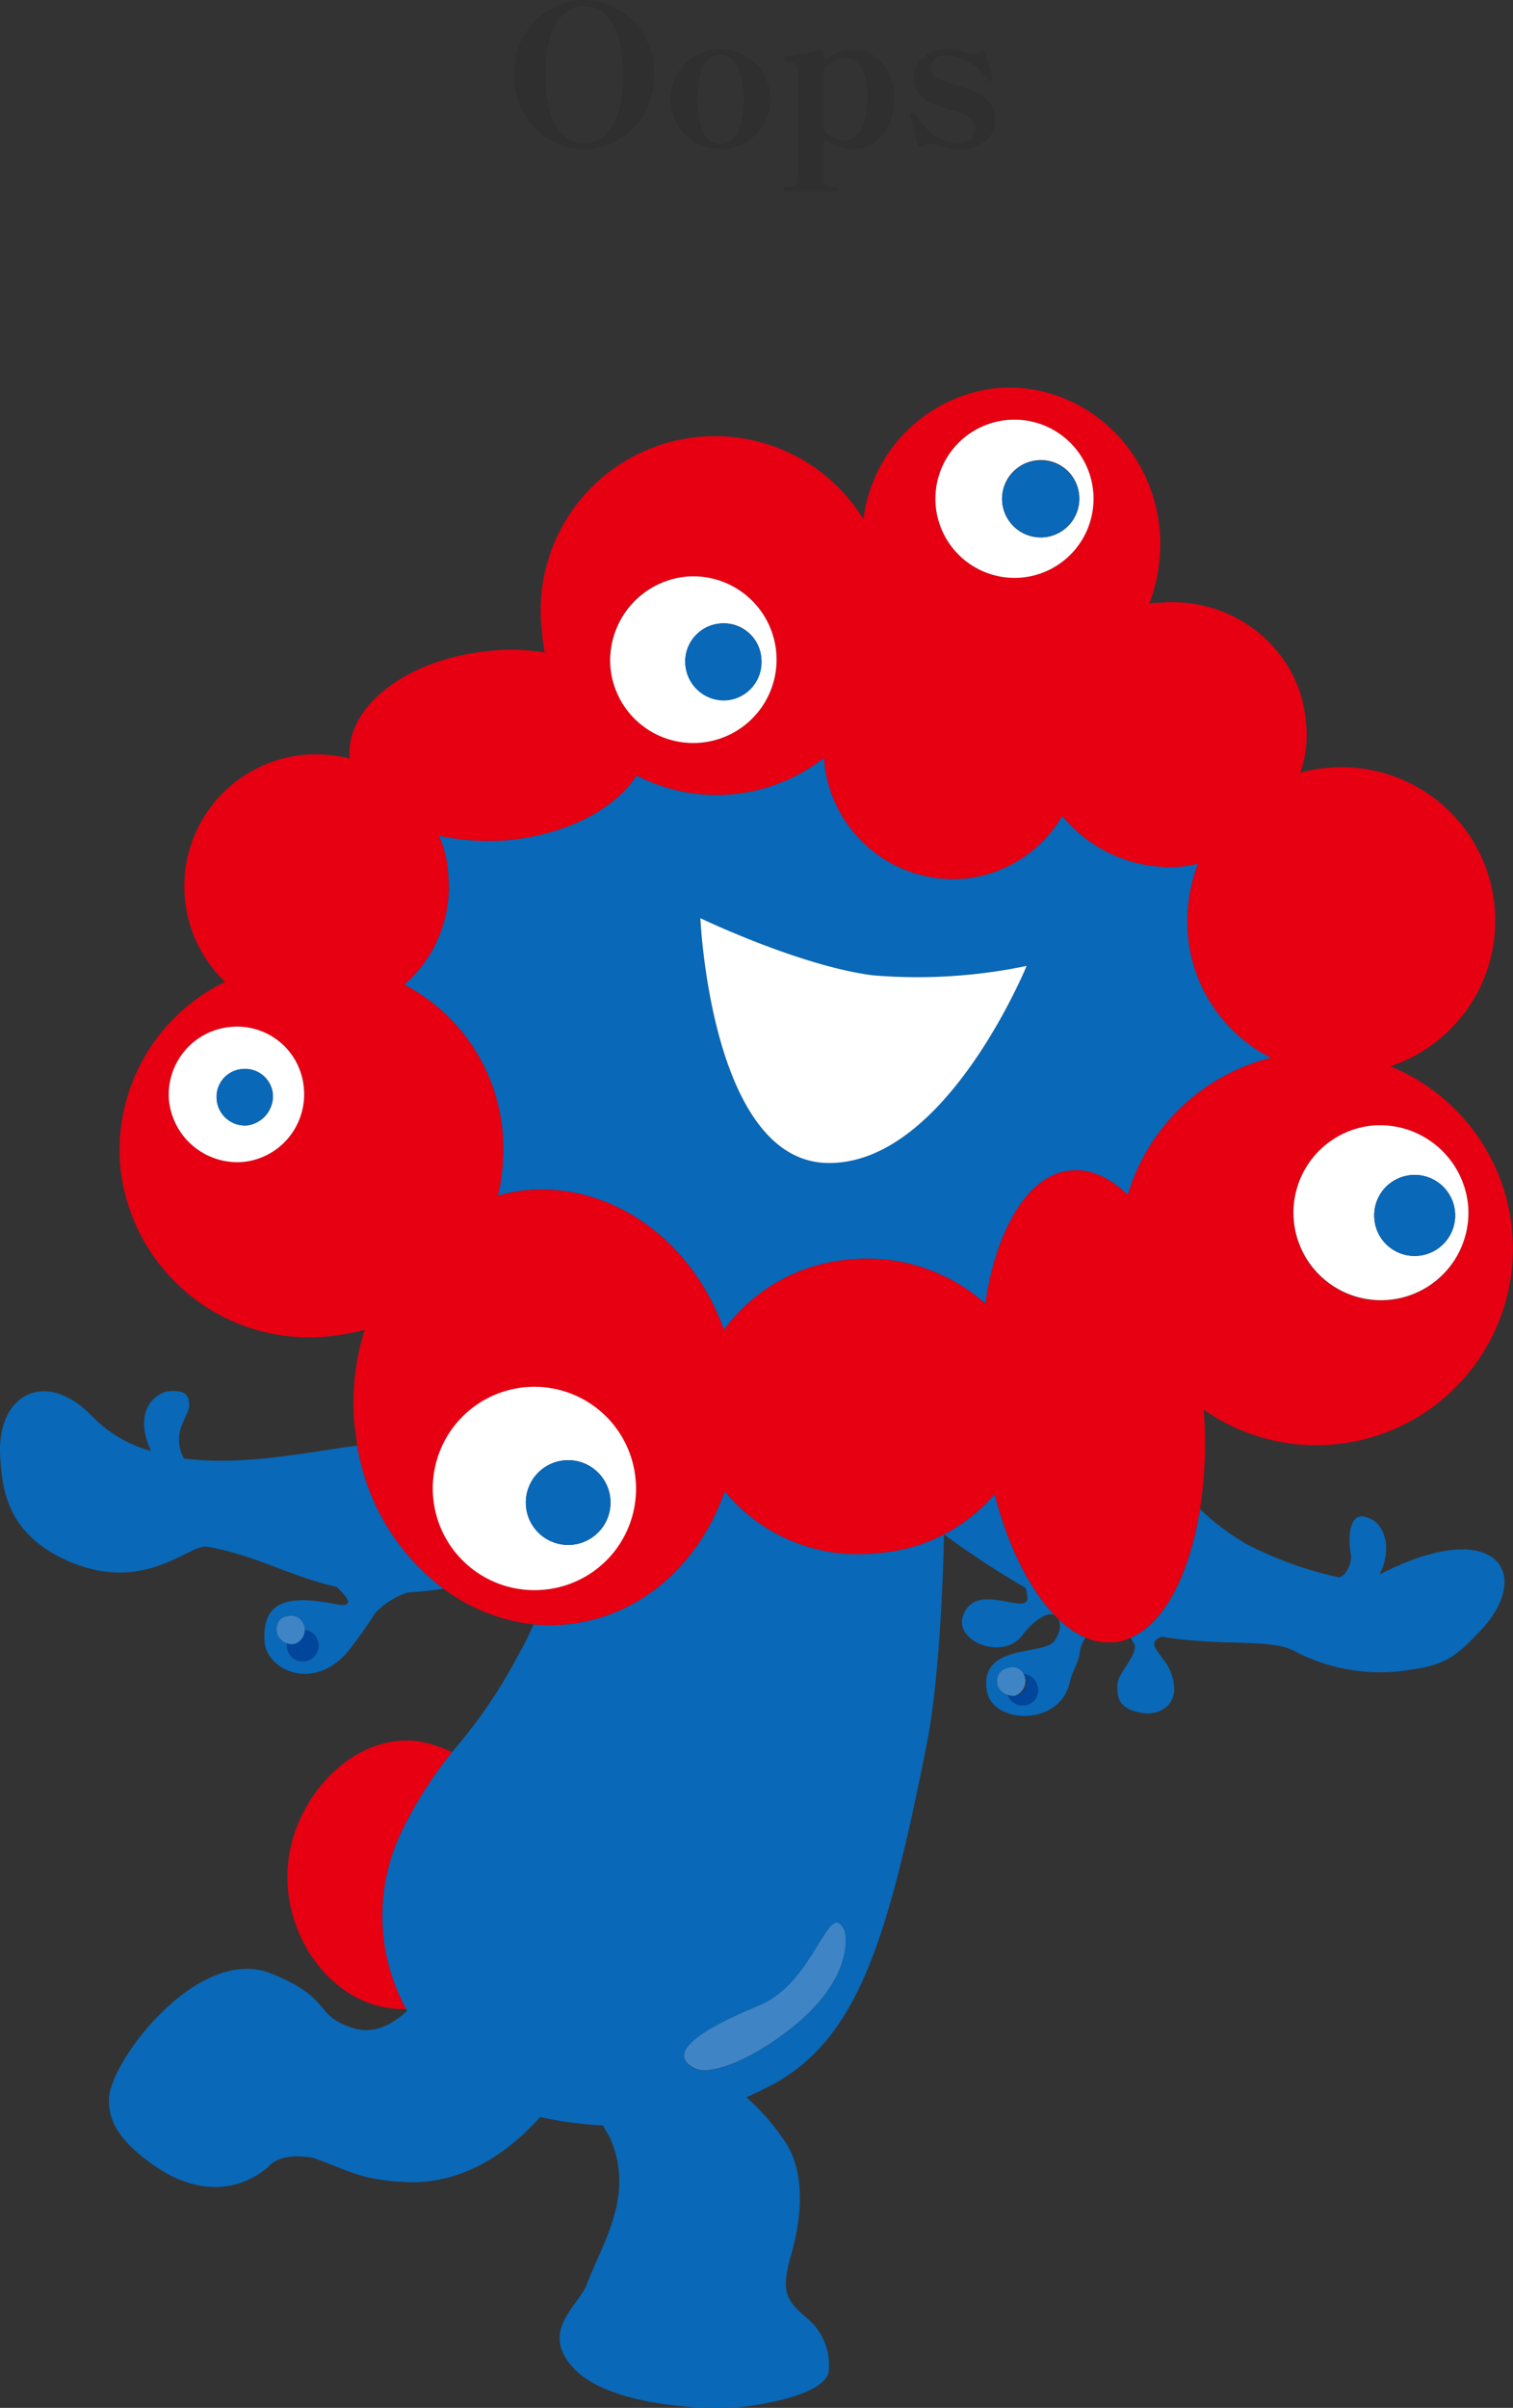
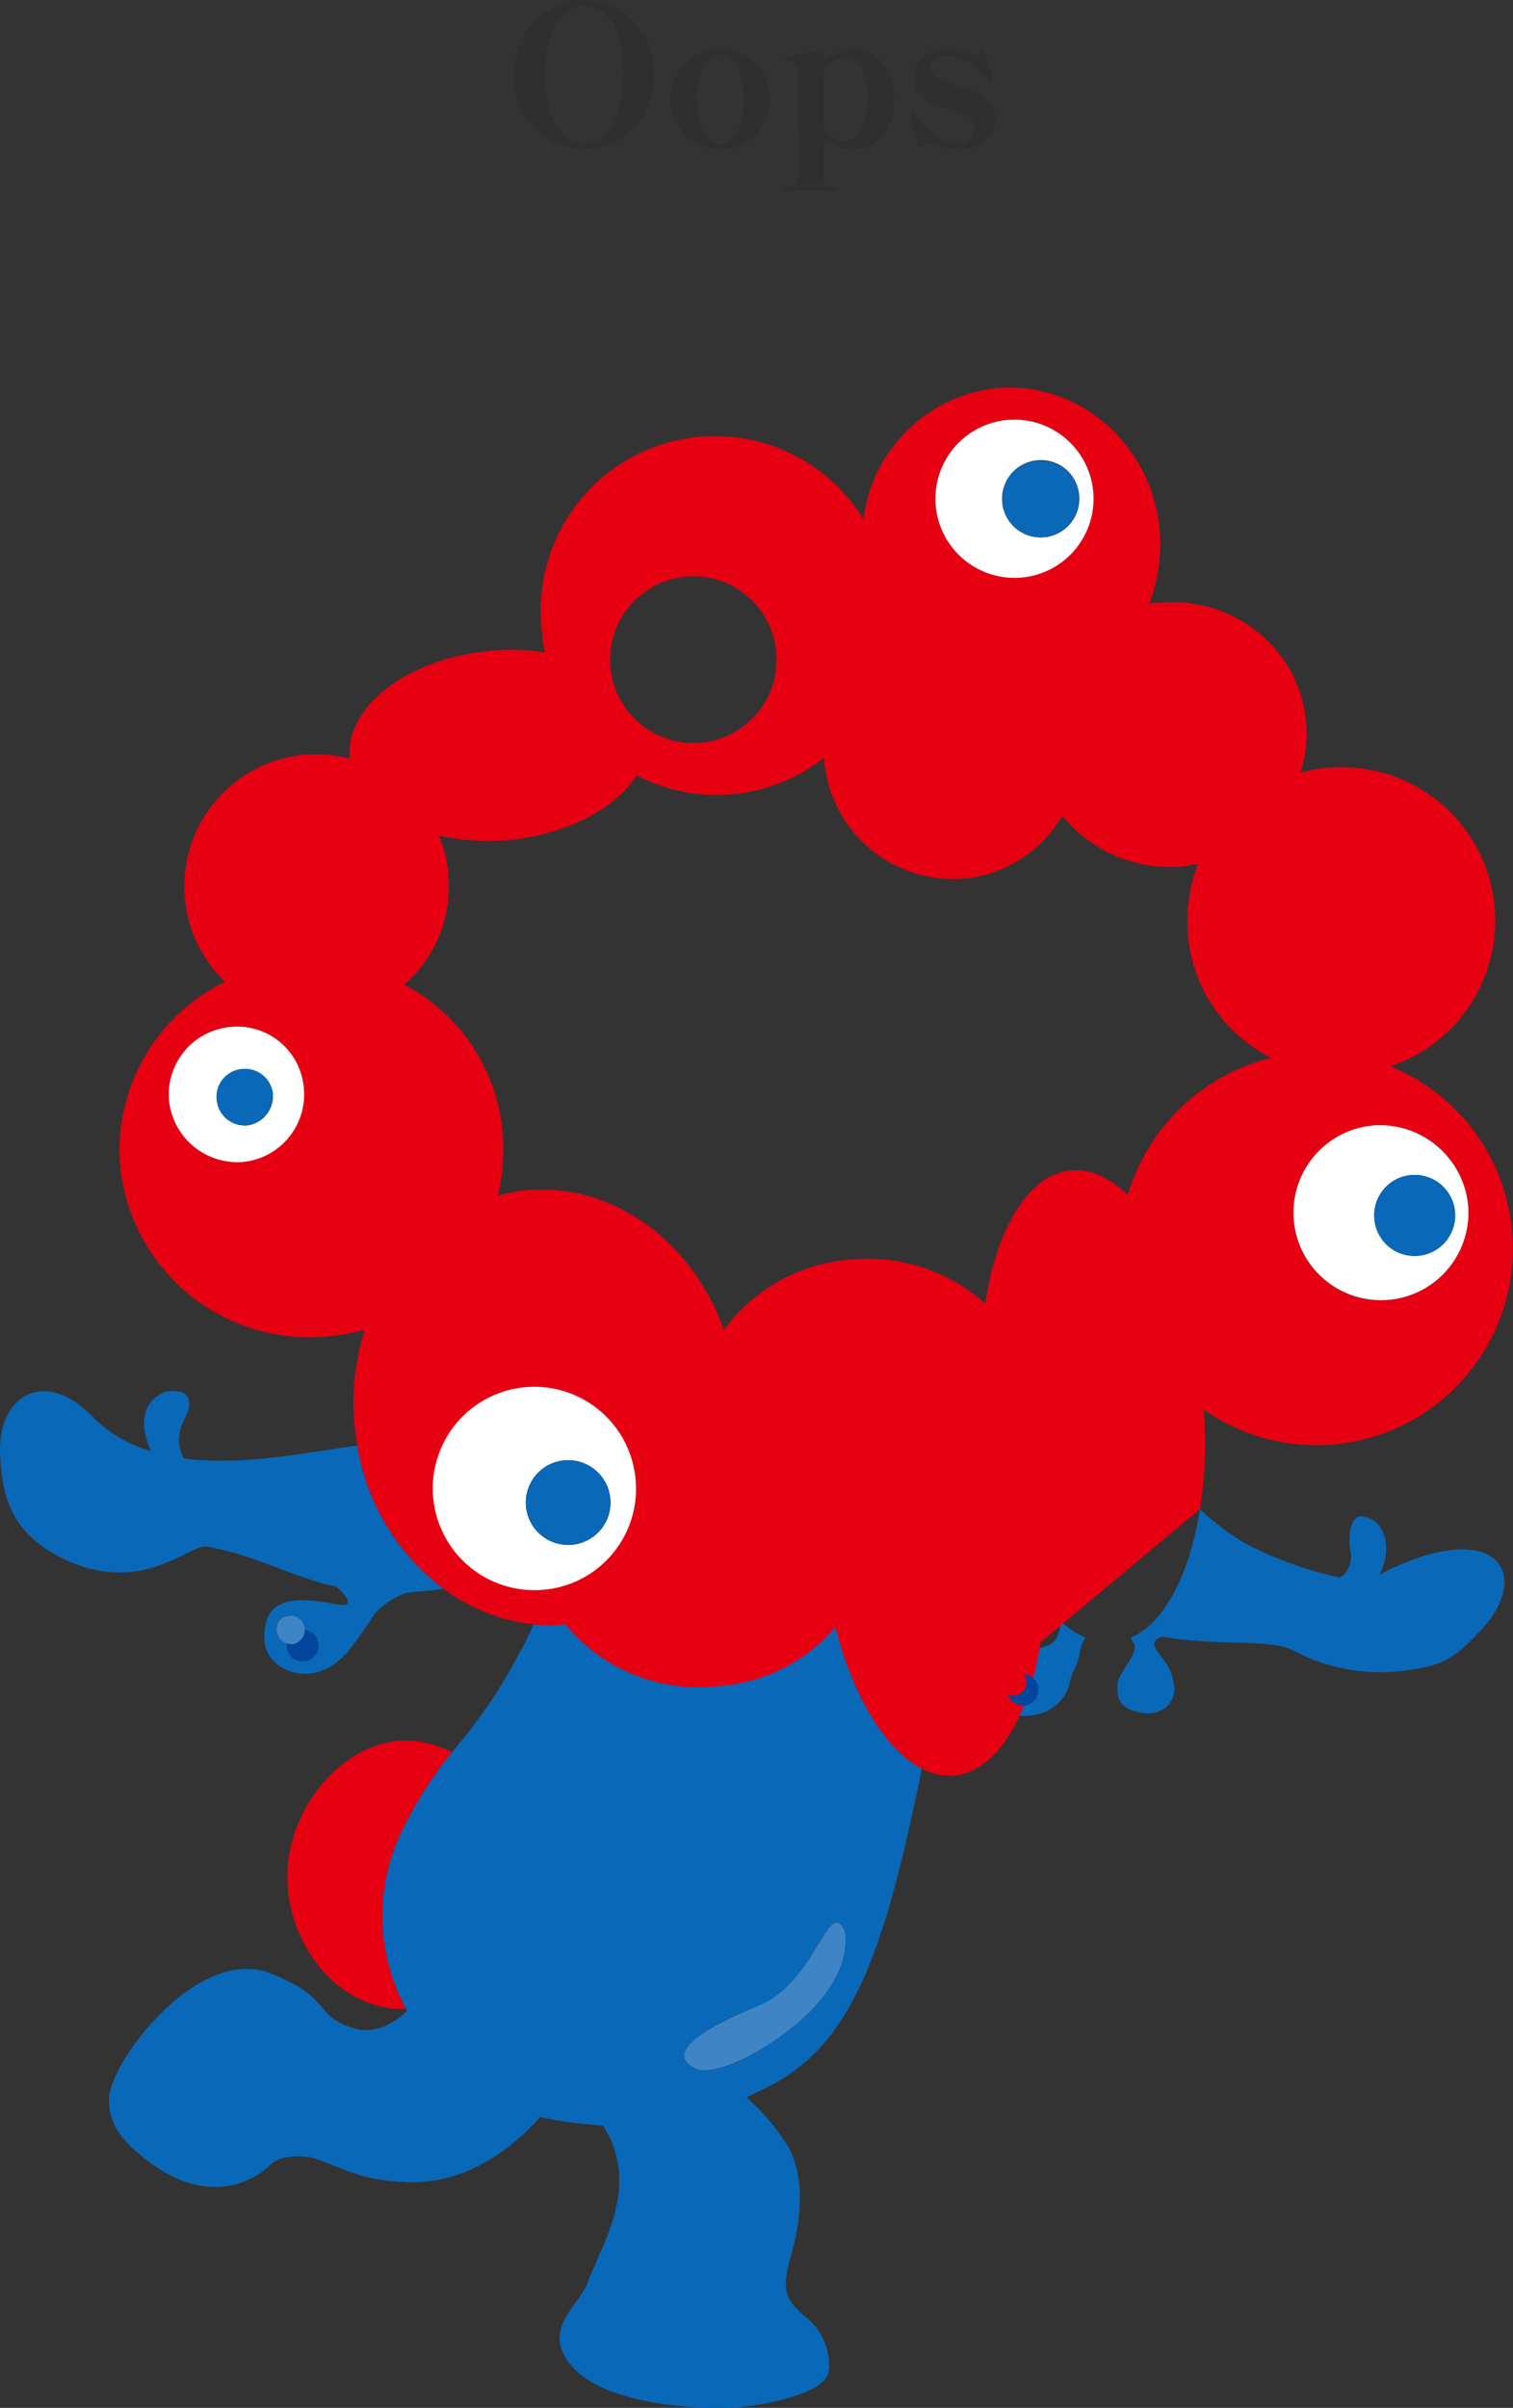
<svg xmlns="http://www.w3.org/2000/svg" width="170.684" height="271.441" viewBox="0 0 170.684 271.441">
  <rect x="0" y="0" width="170.684" height="271.441" fill="#333333" stroke="none" />
  <defs>
    <style>
      .cls-1 {
        fill: #2f2f2f;
      }

      .cls-2 {
        fill: #0968b7;
      }

      .cls-3 {
        fill: #00469c;
      }

      .cls-4 {
        fill: #3f85c6;
      }

      .cls-5 {
        fill: #e60012;
      }

      .cls-6 {
        fill: #fff;
      }
    </style>
  </defs>
  <g id="グループ_861" data-name="グループ 861" transform="translate(16786 6265.522)">
    <path id="パス_6747" data-name="パス 6747" class="cls-1" d="M8.91.286A7.856,7.856,0,0,1,5.192-.682a7.813,7.813,0,0,1-3-2.871A8.509,8.509,0,0,1,1.012-8.118a8.466,8.466,0,0,1,1.177-4.543,7.9,7.9,0,0,1,3-2.882,7.787,7.787,0,0,1,3.718-.979,7.747,7.747,0,0,1,3.7.979,7.9,7.9,0,0,1,3,2.882,8.466,8.466,0,0,1,1.177,4.543,8.509,8.509,0,0,1-1.177,4.565,7.813,7.813,0,0,1-3,2.871A7.816,7.816,0,0,1,8.91.286Zm0-.66a3.361,3.361,0,0,0,2.266-.858,5.712,5.712,0,0,0,1.562-2.6A13.786,13.786,0,0,0,13.31-8.1a14.038,14.038,0,0,0-.561-4.268,5.639,5.639,0,0,0-1.551-2.6,3.361,3.361,0,0,0-2.266-.858,3.389,3.389,0,0,0-2.288.858,5.712,5.712,0,0,0-1.562,2.6A13.786,13.786,0,0,0,4.51-8.1a14.038,14.038,0,0,0,.561,4.268,5.588,5.588,0,0,0,1.562,2.6A3.4,3.4,0,0,0,8.91-.374Zm15.356.66a5.489,5.489,0,0,1-2.937-.792A5.5,5.5,0,0,1,19.338-2.6a5.684,5.684,0,0,1-.7-2.75,5.664,5.664,0,0,1,.7-2.761,5.441,5.441,0,0,1,1.991-2.068,5.548,5.548,0,0,1,2.937-.781,5.548,5.548,0,0,1,2.937.781,5.441,5.441,0,0,1,1.991,2.068,5.664,5.664,0,0,1,.7,2.761,5.684,5.684,0,0,1-.7,2.75A5.5,5.5,0,0,1,27.2-.506,5.489,5.489,0,0,1,24.266.286Zm0-.55a2.159,2.159,0,0,0,1.969-1.485,8.46,8.46,0,0,0,.693-3.6,8.294,8.294,0,0,0-.693-3.586,2.155,2.155,0,0,0-1.969-1.452,2.134,2.134,0,0,0-1.958,1.452,8.409,8.409,0,0,0-.682,3.586,8.578,8.578,0,0,0,.682,3.6A2.139,2.139,0,0,0,24.266-.264ZM39.314-10.956a4.028,4.028,0,0,1,2.3.7,4.925,4.925,0,0,1,1.661,1.947,6.182,6.182,0,0,1,.616,2.783,7.334,7.334,0,0,1-.583,2.992A4.882,4.882,0,0,1,41.668-.462a4.082,4.082,0,0,1-2.42.748,4.689,4.689,0,0,1-2.794-.88.589.589,0,0,0-.286-.11q-.264,0-.264.4v3.74a1.023,1.023,0,0,0,.308.891,1.656,1.656,0,0,0,.924.209h.22q.154,0,.154.242,0,.264-.154.264H31.57q-.154,0-.154-.264,0-.242.154-.242h.22a1.715,1.715,0,0,0,.935-.209,1,1,0,0,0,.319-.891L33.022-8.382a1.144,1.144,0,0,0-.3-.946,2.035,2.035,0,0,0-1.045-.264.156.156,0,0,1-.154-.11.589.589,0,0,1-.044-.22.154.154,0,0,1,.132-.176l3.784-.748.132-.022q.374,0,.374.418v.154a.556.556,0,0,0,.11.4.185.185,0,0,0,.264,0A4.781,4.781,0,0,1,39.314-10.956ZM38.3-.66a1.815,1.815,0,0,0,1.32-.605,4.056,4.056,0,0,0,.924-1.727,9.137,9.137,0,0,0,.33-2.574A6.659,6.659,0,0,0,40.194-8.8a2.062,2.062,0,0,0-1.848-1.232,2.606,2.606,0,0,0-1.111.275,4.39,4.39,0,0,0-1.089.737.782.782,0,0,0-.242.572V-2.2a.837.837,0,0,0,.308.616,4.722,4.722,0,0,0,1.067.671A2.517,2.517,0,0,0,38.3-.66Zm8.778.572a.475.475,0,0,1-.308.132q-.2,0-.264-.286l-.792-3.19-.022-.11a.242.242,0,0,1,.176-.242A.306.306,0,0,1,46-3.806a.269.269,0,0,1,.242.154Q48.268-.418,51-.418a2.028,2.028,0,0,0,1.485-.473,1.6,1.6,0,0,0,.473-1.177,1.444,1.444,0,0,0-.308-.891,2.1,2.1,0,0,0-.88-.649q-.682-.286-1.98-.682-.528-.154-1.045-.33a6.82,6.82,0,0,1-.825-.33,3.645,3.645,0,0,1-1.342-1.111,2.669,2.669,0,0,1-.506-1.617,3.1,3.1,0,0,1,.451-1.628,3.3,3.3,0,0,1,1.276-1.2,3.857,3.857,0,0,1,1.881-.451,5.848,5.848,0,0,1,1.188.11q.528.11,1.32.308a3.164,3.164,0,0,0,.638.154,1.2,1.2,0,0,0,.77-.308.483.483,0,0,1,.308-.176q.176,0,.242.286l.792,2.794.022.132q0,.132-.176.22a.391.391,0,0,1-.176.044.259.259,0,0,1-.22-.132,5.839,5.839,0,0,0-2.3-2.123A5.517,5.517,0,0,0,49.72-10.3a1.687,1.687,0,0,0-1.342.462,1.448,1.448,0,0,0-.4.946q0,.792,1.21,1.364a16.37,16.37,0,0,0,1.606.572,19.722,19.722,0,0,1,2.354.858,4.282,4.282,0,0,1,1.529,1.21A2.812,2.812,0,0,1,55.264-3.1a3,3,0,0,1-1.133,2.5,4.575,4.575,0,0,1-2.915.891,6.228,6.228,0,0,1-1.2-.11q-.561-.11-1.309-.308a4.211,4.211,0,0,0-.9-.2A1.266,1.266,0,0,0,47.08-.088Z" transform="translate(-16729 -6249)" />
    <g id="グループ_860" data-name="グループ 860" transform="translate(-16909.348 -6562)">
      <path id="パス_6680" data-name="パス 6680" class="cls-2" d="M579.43,120.811h0a19.136,19.136,0,0,1-13.321,6.653,19.434,19.434,0,0,1-17.128-6.978c-2.861,8.246-9.628,14.281-17.973,15.014a19.129,19.129,0,0,1-3.595,0,34.657,34.657,0,0,1-1.692,3.4,57.8,57.8,0,0,1-7.513,11,46.5,46.5,0,0,0-5.808,9.192,21.924,21.924,0,0,0,.634,19.779.354.354,0,0,1,.1.211c-1.367,1.269-3.595,2.749-6.132,1.9-4.553-1.48-2.114-3.272-9.2-6.133-8.134-3.27-18.073,9.728-18.284,14.07-.113,2.636,1.269,4.75,4.539,7.189,8.246,6.133,13.647.324,13.647.324,1.367-1.283,3.806-.959,4.44-.86,1.057.113,3.9,1.593,6.442,2.227a21.7,21.7,0,0,0,4.032.536c6.865.522,12.264-3.609,15.534-7.3a42.245,42.245,0,0,0,7.09.944c.31.536.522.959.733,1.269,2.96,6.456-.733,11.856-2.537,16.607-.945,2.537-5.6,5.4-1.269,9.726,4.229,4.132,15.337,4.653,19.679,4.019,4.442-.636,8.882-2,8.882-4.118a6.854,6.854,0,0,0-2.65-5.92c-2.114-1.9-2.847-2.749-1.579-7.09,1.269-4.44,1.579-9.615-.959-13.012a24.546,24.546,0,0,0-4.118-4.652c.945-.423,2-.944,3.06-1.48,9.3-5.173,12.8-15.536,17.338-38.6,1.057-5.5,1.692-14.28,1.9-23.373a100.39,100.39,0,0,0,9.2,6.033,4.977,4.977,0,0,1,.211,1.269c-.31,1.58-4.863-1.381-6.766.946-2.65,3.4,3.806,6.245,6.132,3.186,1.269-1.706,2.749-2.551,3.383-2.439.536.1,1.593,1.057.324,2.96-1.17,1.8-8.683.211-7.626,5.822.747,3.595,8.148,3.9,9.318-1.057.31-1.48,1.057-2.227,1.156-3.595a3.871,3.871,0,0,1,.634-1.48c-4.229-1.8-8.148-7.938-10.262-16.184m-21.878,59.322h0c-4.865,4.229-10.151,6.343-11.955,5.4-2.96-1.48-.423-3.919,7.3-7.09,6.345-2.637,7.825-12.364,9.615-8.346,0,0,1.269,4.539-4.962,10.038m26.431-36.16h0a1.781,1.781,0,0,1-3.073-.536,1.575,1.575,0,0,1-.634-2.749s1.593-1.057,2.439.423a1.1,1.1,0,0,1,.536.113,1.826,1.826,0,0,1,.733,2.749" transform="translate(-343.875 344.1)" />
      <path id="パス_6681" data-name="パス 6681" class="cls-2" d="M511.093,118.6h0a1.427,1.427,0,0,1-.634.1c-5.286.747-12.475,2.227-18.917,1.381a4.322,4.322,0,0,1-.211-3.806c.633-1.593.943-1.593.733-2.862-.311-1.367-2.636-.846-2.636-.846-2.227.846-2.862,3.073-2.016,5.61a8.408,8.408,0,0,0,.423,1.057,14.722,14.722,0,0,1-6.655-3.919c-5.186-5.385-10.685-2.537-10.375,4.342.211,4.44,1.057,9.092,7.825,12.052,8.472,3.6,13.434-1.9,15.448-1.692,5.286.846,9.515,3.385,14.69,4.54,1.269,1.17,2.226,2.439-.31,1.9-4.554-.846-8.148-.733-7.823,4.243.211,3.172,5.383,5.709,9.3,1.269a48.336,48.336,0,0,0,3.172-4.454,8.7,8.7,0,0,1,3.707-2.326c1.367-.1,2.636-.211,4.019-.423a25.159,25.159,0,0,1-9.741-16.17m-5.808,24.318h0a1.771,1.771,0,0,1-2.114-1.9v-.1a1.641,1.641,0,0,1-1.17-1.692c.113-1.706,2.016-1.381,2.016-1.381a1.619,1.619,0,0,1,1.156,1.593h.211a1.785,1.785,0,0,1-.1,3.482" transform="translate(-347.445 340.815)" />
      <path id="パス_6682" data-name="パス 6682" class="cls-2" d="M589.729,129.318h0c.113-.113.113-.211.211-.324,1.269-2.847.423-5.808-1.9-6.231-1.48-.324-1.9,1.9-1.48,4.328a2.922,2.922,0,0,1-.634,2.016c-.1.211-.31.31-.634.522a42.189,42.189,0,0,1-10.572-3.806,29.074,29.074,0,0,1-5.187-3.9c-1.156,7.288-4.017,12.9-7.823,14.491a6.386,6.386,0,0,0,.423.733c.423,1.17-1.792,3.172-1.9,4.442,0,1.057-.312,2.749,2.65,3.284,2.114.423,4.116-.959,3.693-3.284-.31-2.215-1.579-2.962-2.114-4.118-.31-.634.211-.959.747-1.17,7.288,1.17,12.362.113,15.111,1.692A20.839,20.839,0,0,0,593.437,140c3.806-.536,5.075-1.593,7.5-4.13,6.456-6.555,2.114-13.434-11.207-6.555" transform="translate(-310.814 344.686)" />
      <path id="パス_6683" data-name="パス 6683" class="cls-3" d="M495.977,131.6h-.211a1.674,1.674,0,0,1-1.269,1.579,1.879,1.879,0,0,1-.733-.1v.1a1.784,1.784,0,1,0,2.213-1.579" transform="translate(-338.038 348.651)" />
      <path id="パス_6684" data-name="パス 6684" class="cls-4" d="M494.837,133.647h0a1.674,1.674,0,0,0,1.269-1.579,1.619,1.619,0,0,0-1.156-1.593s-1.9-.324-2.016,1.381a1.642,1.642,0,0,0,1.17,1.692,1.883,1.883,0,0,0,.733.1" transform="translate(-338.378 348.181)" />
      <path id="パス_6685" data-name="パス 6685" class="cls-5" d="M506.551,150.917h0a46.525,46.525,0,0,1,5.808-9.191,13.293,13.293,0,0,0-1.9-.747c-8.035-2.75-15.971,5.286-16.605,13.533-.733,7.936,5.187,16.4,13.335,16.184a21.925,21.925,0,0,1-.634-19.779" transform="translate(-338.024 352.269)" />
-       <path id="パス_6686" data-name="パス 6686" class="cls-2" d="M503.142,87.409h0a20.815,20.815,0,0,1,11.094,16.607,23.336,23.336,0,0,1-.522,7.189,17.445,17.445,0,0,1,3.27-.634c9.727-.846,18.72,5.822,22.217,15.761a19.521,19.521,0,0,1,14.265-7.938,19.918,19.918,0,0,1,15.224,4.977c1.269-8.572,4.976-14.7,9.739-15.014,2.213-.211,4.328.846,6.343,2.749a22.509,22.509,0,0,1,16.17-15.451,17.166,17.166,0,0,1-9.4-13.955,18.154,18.154,0,0,1,1.156-7.924c-.521.1-1.156.211-1.79.31a15.745,15.745,0,0,1-13.535-5.709,14.429,14.429,0,0,1-11.219,7.092,14.633,14.633,0,0,1-15.648-13.435v-.211a19.624,19.624,0,0,1-21.144,2c-2.437,3.806-7.936,6.668-14.59,7.3a26.687,26.687,0,0,1-7.725-.522,12.216,12.216,0,0,1,1.057,4.44,14.574,14.574,0,0,1-4.962,12.364M556,86.352h0a60.33,60.33,0,0,0,17.352-1.057s-9.2,22.527-22.526,22.217c-13.11-.324-14.28-27.6-14.28-27.6S547.758,85.295,556,86.352" transform="translate(-334.193 320.069)" />
-       <path id="パス_6687" data-name="パス 6687" class="cls-5" d="M602.247,158.659h0a47.562,47.562,0,0,0,.423-11.208,22.171,22.171,0,1,0,21.047-38.711A17.3,17.3,0,0,0,616.625,75.1a15.471,15.471,0,0,0-3.059.536,12.914,12.914,0,0,0,.634-5.709c-.634-8.149-8.148-14.281-16.605-13.435a3.086,3.086,0,0,0-1.057.113,19.493,19.493,0,0,0,1.17-8.26c-.846-9.728-9.092-16.8-18.3-16.071a16.977,16.977,0,0,0-15.125,14.8,19.655,19.655,0,0,0-36.271,12.588,18.064,18.064,0,0,0,.324,2.439,22.473,22.473,0,0,0-6.033-.211c-9.4.846-16.493,6.232-15.971,12.152a16.141,16.141,0,0,0-5.075-.423,14.89,14.89,0,0,0-8.981,25.6,21.1,21.1,0,0,0-11.841,20.723,21.421,21.421,0,0,0,23.472,19.243,28.028,28.028,0,0,0,4.116-.733,27.184,27.184,0,0,0-1.156,10.685c.1.733.211,1.579.31,2.326a25.152,25.152,0,0,0,9.741,16.17,20.706,20.706,0,0,0,10.149,4.017,19.129,19.129,0,0,0,3.595,0c8.345-.733,15.111-6.766,17.973-15.013a19.433,19.433,0,0,0,17.128,6.978,19.136,19.136,0,0,0,13.321-6.653c2.114,8.246,6.033,14.378,10.262,16.183a6.414,6.414,0,0,0,3.073.522,4.449,4.449,0,0,0,2-.522c3.806-1.593,6.668-7.2,7.823-14.491M524.11,83.252h0c6.653-.634,12.151-3.5,14.59-7.3a19.625,19.625,0,0,0,21.144-2v.211a14.631,14.631,0,0,0,15.648,13.434,14.428,14.428,0,0,0,11.221-7.09,15.74,15.74,0,0,0,13.533,5.709c.634-.1,1.269-.211,1.79-.31a18.171,18.171,0,0,0-1.156,7.924,17.165,17.165,0,0,0,9.4,13.955,22.5,22.5,0,0,0-16.169,15.451c-2.016-1.9-4.13-2.96-6.343-2.749-4.765.31-8.472,6.442-9.74,15.014a19.918,19.918,0,0,0-15.224-4.977,19.52,19.52,0,0,0-14.267,7.938c-3.5-9.939-12.489-16.607-22.216-15.761a17.444,17.444,0,0,0-3.27.634,23.338,23.338,0,0,0,.522-7.189A20.815,20.815,0,0,0,512.48,99.535a14.574,14.574,0,0,0,4.962-12.364,12.217,12.217,0,0,0-1.057-4.44,26.688,26.688,0,0,0,7.725.522M632.5,124.388h0a9.881,9.881,0,1,1-10.685-8.979,9.992,9.992,0,0,1,10.685,8.979M580.567,35.872h0a8.92,8.92,0,1,1-8.134,9.629,8.879,8.879,0,0,1,8.134-9.629M535.739,63.685h0a9.393,9.393,0,1,1,18.72-1.579,9.393,9.393,0,1,1-18.72,1.579m-41.459,55.84h0a7.759,7.759,0,0,1-8.345-6.978,7.659,7.659,0,0,1,6.978-8.248,7.544,7.544,0,0,1,8.248,6.978,7.649,7.649,0,0,1-6.88,8.248m33.847,48.226h0a11.414,11.414,0,1,1,10.459-12.378,11.479,11.479,0,0,1-10.459,12.378" transform="translate(-343.531 307.945)" />
+       <path id="パス_6687" data-name="パス 6687" class="cls-5" d="M602.247,158.659h0a47.562,47.562,0,0,0,.423-11.208,22.171,22.171,0,1,0,21.047-38.711A17.3,17.3,0,0,0,616.625,75.1a15.471,15.471,0,0,0-3.059.536,12.914,12.914,0,0,0,.634-5.709c-.634-8.149-8.148-14.281-16.605-13.435a3.086,3.086,0,0,0-1.057.113,19.493,19.493,0,0,0,1.17-8.26c-.846-9.728-9.092-16.8-18.3-16.071a16.977,16.977,0,0,0-15.125,14.8,19.655,19.655,0,0,0-36.271,12.588,18.064,18.064,0,0,0,.324,2.439,22.473,22.473,0,0,0-6.033-.211c-9.4.846-16.493,6.232-15.971,12.152a16.141,16.141,0,0,0-5.075-.423,14.89,14.89,0,0,0-8.981,25.6,21.1,21.1,0,0,0-11.841,20.723,21.421,21.421,0,0,0,23.472,19.243,28.028,28.028,0,0,0,4.116-.733,27.184,27.184,0,0,0-1.156,10.685c.1.733.211,1.579.31,2.326a25.152,25.152,0,0,0,9.741,16.17,20.706,20.706,0,0,0,10.149,4.017,19.129,19.129,0,0,0,3.595,0a19.433,19.433,0,0,0,17.128,6.978,19.136,19.136,0,0,0,13.321-6.653c2.114,8.246,6.033,14.378,10.262,16.183a6.414,6.414,0,0,0,3.073.522,4.449,4.449,0,0,0,2-.522c3.806-1.593,6.668-7.2,7.823-14.491M524.11,83.252h0c6.653-.634,12.151-3.5,14.59-7.3a19.625,19.625,0,0,0,21.144-2v.211a14.631,14.631,0,0,0,15.648,13.434,14.428,14.428,0,0,0,11.221-7.09,15.74,15.74,0,0,0,13.533,5.709c.634-.1,1.269-.211,1.79-.31a18.171,18.171,0,0,0-1.156,7.924,17.165,17.165,0,0,0,9.4,13.955,22.5,22.5,0,0,0-16.169,15.451c-2.016-1.9-4.13-2.96-6.343-2.749-4.765.31-8.472,6.442-9.74,15.014a19.918,19.918,0,0,0-15.224-4.977,19.52,19.52,0,0,0-14.267,7.938c-3.5-9.939-12.489-16.607-22.216-15.761a17.444,17.444,0,0,0-3.27.634,23.338,23.338,0,0,0,.522-7.189A20.815,20.815,0,0,0,512.48,99.535a14.574,14.574,0,0,0,4.962-12.364,12.217,12.217,0,0,0-1.057-4.44,26.688,26.688,0,0,0,7.725.522M632.5,124.388h0a9.881,9.881,0,1,1-10.685-8.979,9.992,9.992,0,0,1,10.685,8.979M580.567,35.872h0a8.92,8.92,0,1,1-8.134,9.629,8.879,8.879,0,0,1,8.134-9.629M535.739,63.685h0a9.393,9.393,0,1,1,18.72-1.579,9.393,9.393,0,1,1-18.72,1.579m-41.459,55.84h0a7.759,7.759,0,0,1-8.345-6.978,7.659,7.659,0,0,1,6.978-8.248,7.544,7.544,0,0,1,8.248,6.978,7.649,7.649,0,0,1-6.88,8.248m33.847,48.226h0a11.414,11.414,0,1,1,10.459-12.378,11.479,11.479,0,0,1-10.459,12.378" transform="translate(-343.531 307.945)" />
      <path id="パス_6688" data-name="パス 6688" class="cls-6" d="M583.33,91.244h0a9.869,9.869,0,1,0,10.686,8.979,9.993,9.993,0,0,0-10.686-8.979m4.229,5.6h0a4.566,4.566,0,1,1-4.115,4.976,4.549,4.549,0,0,1,4.115-4.976" transform="translate(-305.049 332.108)" />
      <path id="パス_6689" data-name="パス 6689" class="cls-2" d="M585.751,104.3h0a4.566,4.566,0,1,0-4.962-4.116,4.534,4.534,0,0,0,4.962,4.116" transform="translate(-302.393 333.739)" />
      <path id="パス_6690" data-name="パス 6690" class="cls-6" d="M528.31,122.615h0a11.463,11.463,0,1,0-10.459,12.378,11.414,11.414,0,0,0,10.459-12.378m-8.035-2.213h0a4.776,4.776,0,1,1,.846,9.515,4.776,4.776,0,0,1-.846-9.515" transform="translate(-333.254 340.704)" />
      <path id="パス_6691" data-name="パス 6691" class="cls-2" d="M518.07,127.542h0a4.776,4.776,0,1,0-.846-9.515,4.776,4.776,0,0,0,.846,9.515" transform="translate(-330.204 343.078)" />
-       <path id="パス_6692" data-name="パス 6692" class="cls-6" d="M529.8,66.074h0a9.394,9.394,0,1,0-1.593-18.721A9.5,9.5,0,0,0,519.651,57.5,9.373,9.373,0,0,0,529.8,66.074m2.227-13.435h0a4.238,4.238,0,0,1,4.652,3.919,4.3,4.3,0,1,1-4.652-3.919" transform="translate(-327.444 314.129)" />
-       <path id="パス_6693" data-name="パス 6693" class="cls-2" d="M530.3,59.767h0a4.309,4.309,0,0,0,3.919-4.75,4.3,4.3,0,1,0-8.57.733,4.352,4.352,0,0,0,4.652,4.017" transform="translate(-324.982 315.669)" />
      <path id="パス_6694" data-name="パス 6694" class="cls-6" d="M555.311,52.6h0a8.92,8.92,0,1,0-9.628-8.149,8.936,8.936,0,0,0,9.628,8.149m1.79-13.224h0a4.313,4.313,0,0,1,4.765,3.9,4.358,4.358,0,1,1-4.765-3.9" transform="translate(-316.78 308.995)" />
      <path id="パス_6695" data-name="パス 6695" class="cls-2" d="M555.762,46.716h0a4.392,4.392,0,0,0,3.919-4.765A4.358,4.358,0,0,0,551,42.7a4.407,4.407,0,0,0,4.765,4.017" transform="translate(-314.596 310.322)" />
      <path id="パス_6696" data-name="パス 6696" class="cls-6" d="M491.3,83.366h0a7.659,7.659,0,0,0-6.978,8.246,7.759,7.759,0,0,0,8.345,6.978,7.648,7.648,0,0,0,6.879-8.246,7.542,7.542,0,0,0-8.246-6.978m1.79,11.108h0a3.2,3.2,0,0,1-3.383-2.96,3.183,3.183,0,0,1,6.343-.536,3.344,3.344,0,0,1-2.96,3.5" transform="translate(-341.914 328.878)" />
      <path id="パス_6697" data-name="パス 6697" class="cls-2" d="M491,86.732h0a3.115,3.115,0,0,0-2.862,3.4,3.2,3.2,0,0,0,3.383,2.96,3.344,3.344,0,0,0,2.96-3.5A3.125,3.125,0,0,0,491,86.732" transform="translate(-340.349 330.263)" />
-       <path id="パス_6698" data-name="パス 6698" class="cls-6" d="M541.122,102.256h0c13.321.31,22.526-22.217,22.526-22.217A60.33,60.33,0,0,1,546.295,81.1c-8.246-1.057-19.453-6.442-19.453-6.442s1.17,27.278,14.279,27.6" transform="translate(-324.485 325.325)" />
      <path id="パス_6699" data-name="パス 6699" class="cls-4" d="M534.043,164.3h0c-7.725,3.172-10.262,5.61-7.3,7.09,1.8.944,7.09-1.17,11.954-5.4,6.231-5.5,4.962-10.037,4.962-10.037-1.79-4.019-3.27,5.709-9.614,8.345" transform="translate(-325.019 358.237)" />
      <path id="パス_6700" data-name="パス 6700" class="cls-3" d="M553.783,135.231h0a1.1,1.1,0,0,0-.536-.113,1.523,1.523,0,0,1-1.8,2.326,1.781,1.781,0,0,0,3.073.536,1.826,1.826,0,0,0-.733-2.749" transform="translate(-314.407 350.093)" />
-       <path id="パス_6701" data-name="パス 6701" class="cls-4" d="M552.545,137.786h0a1.724,1.724,0,0,0,1.057-2.439c-.846-1.48-2.439-.423-2.439-.423a1.575,1.575,0,0,0,.634,2.749,1.728,1.728,0,0,0,.747.113" transform="translate(-314.762 349.864)" />
    </g>
  </g>
</svg>